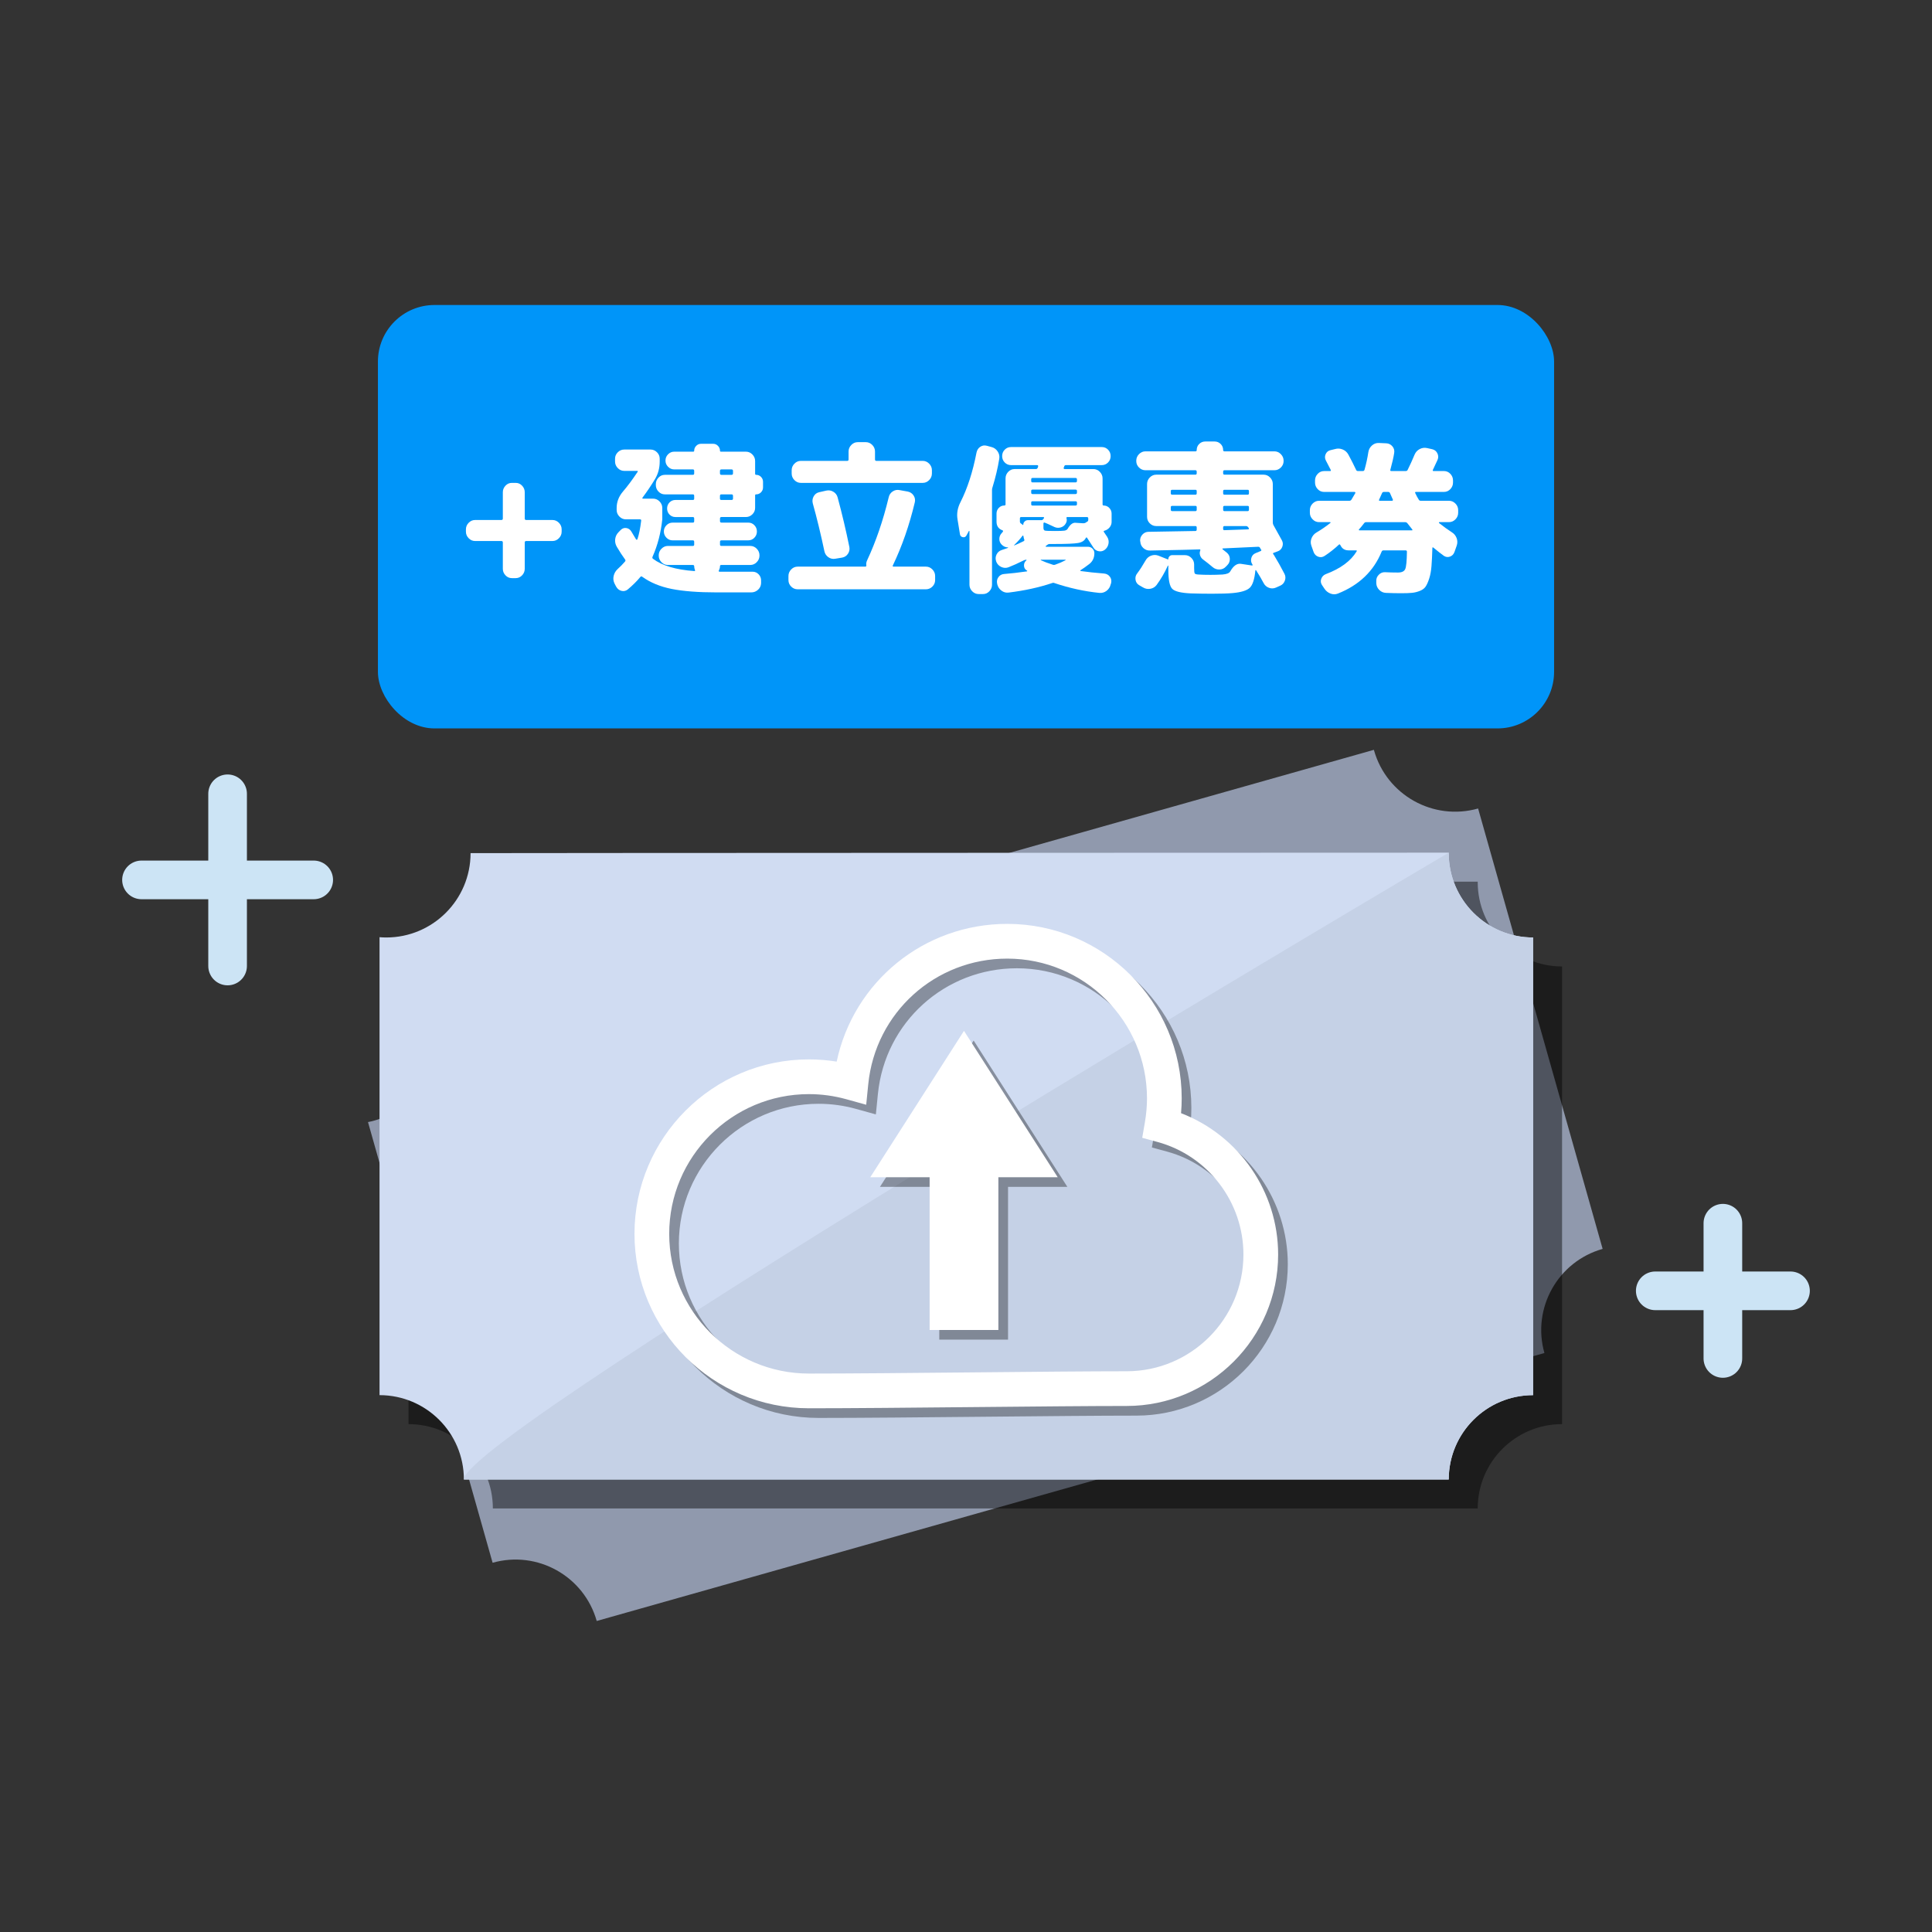
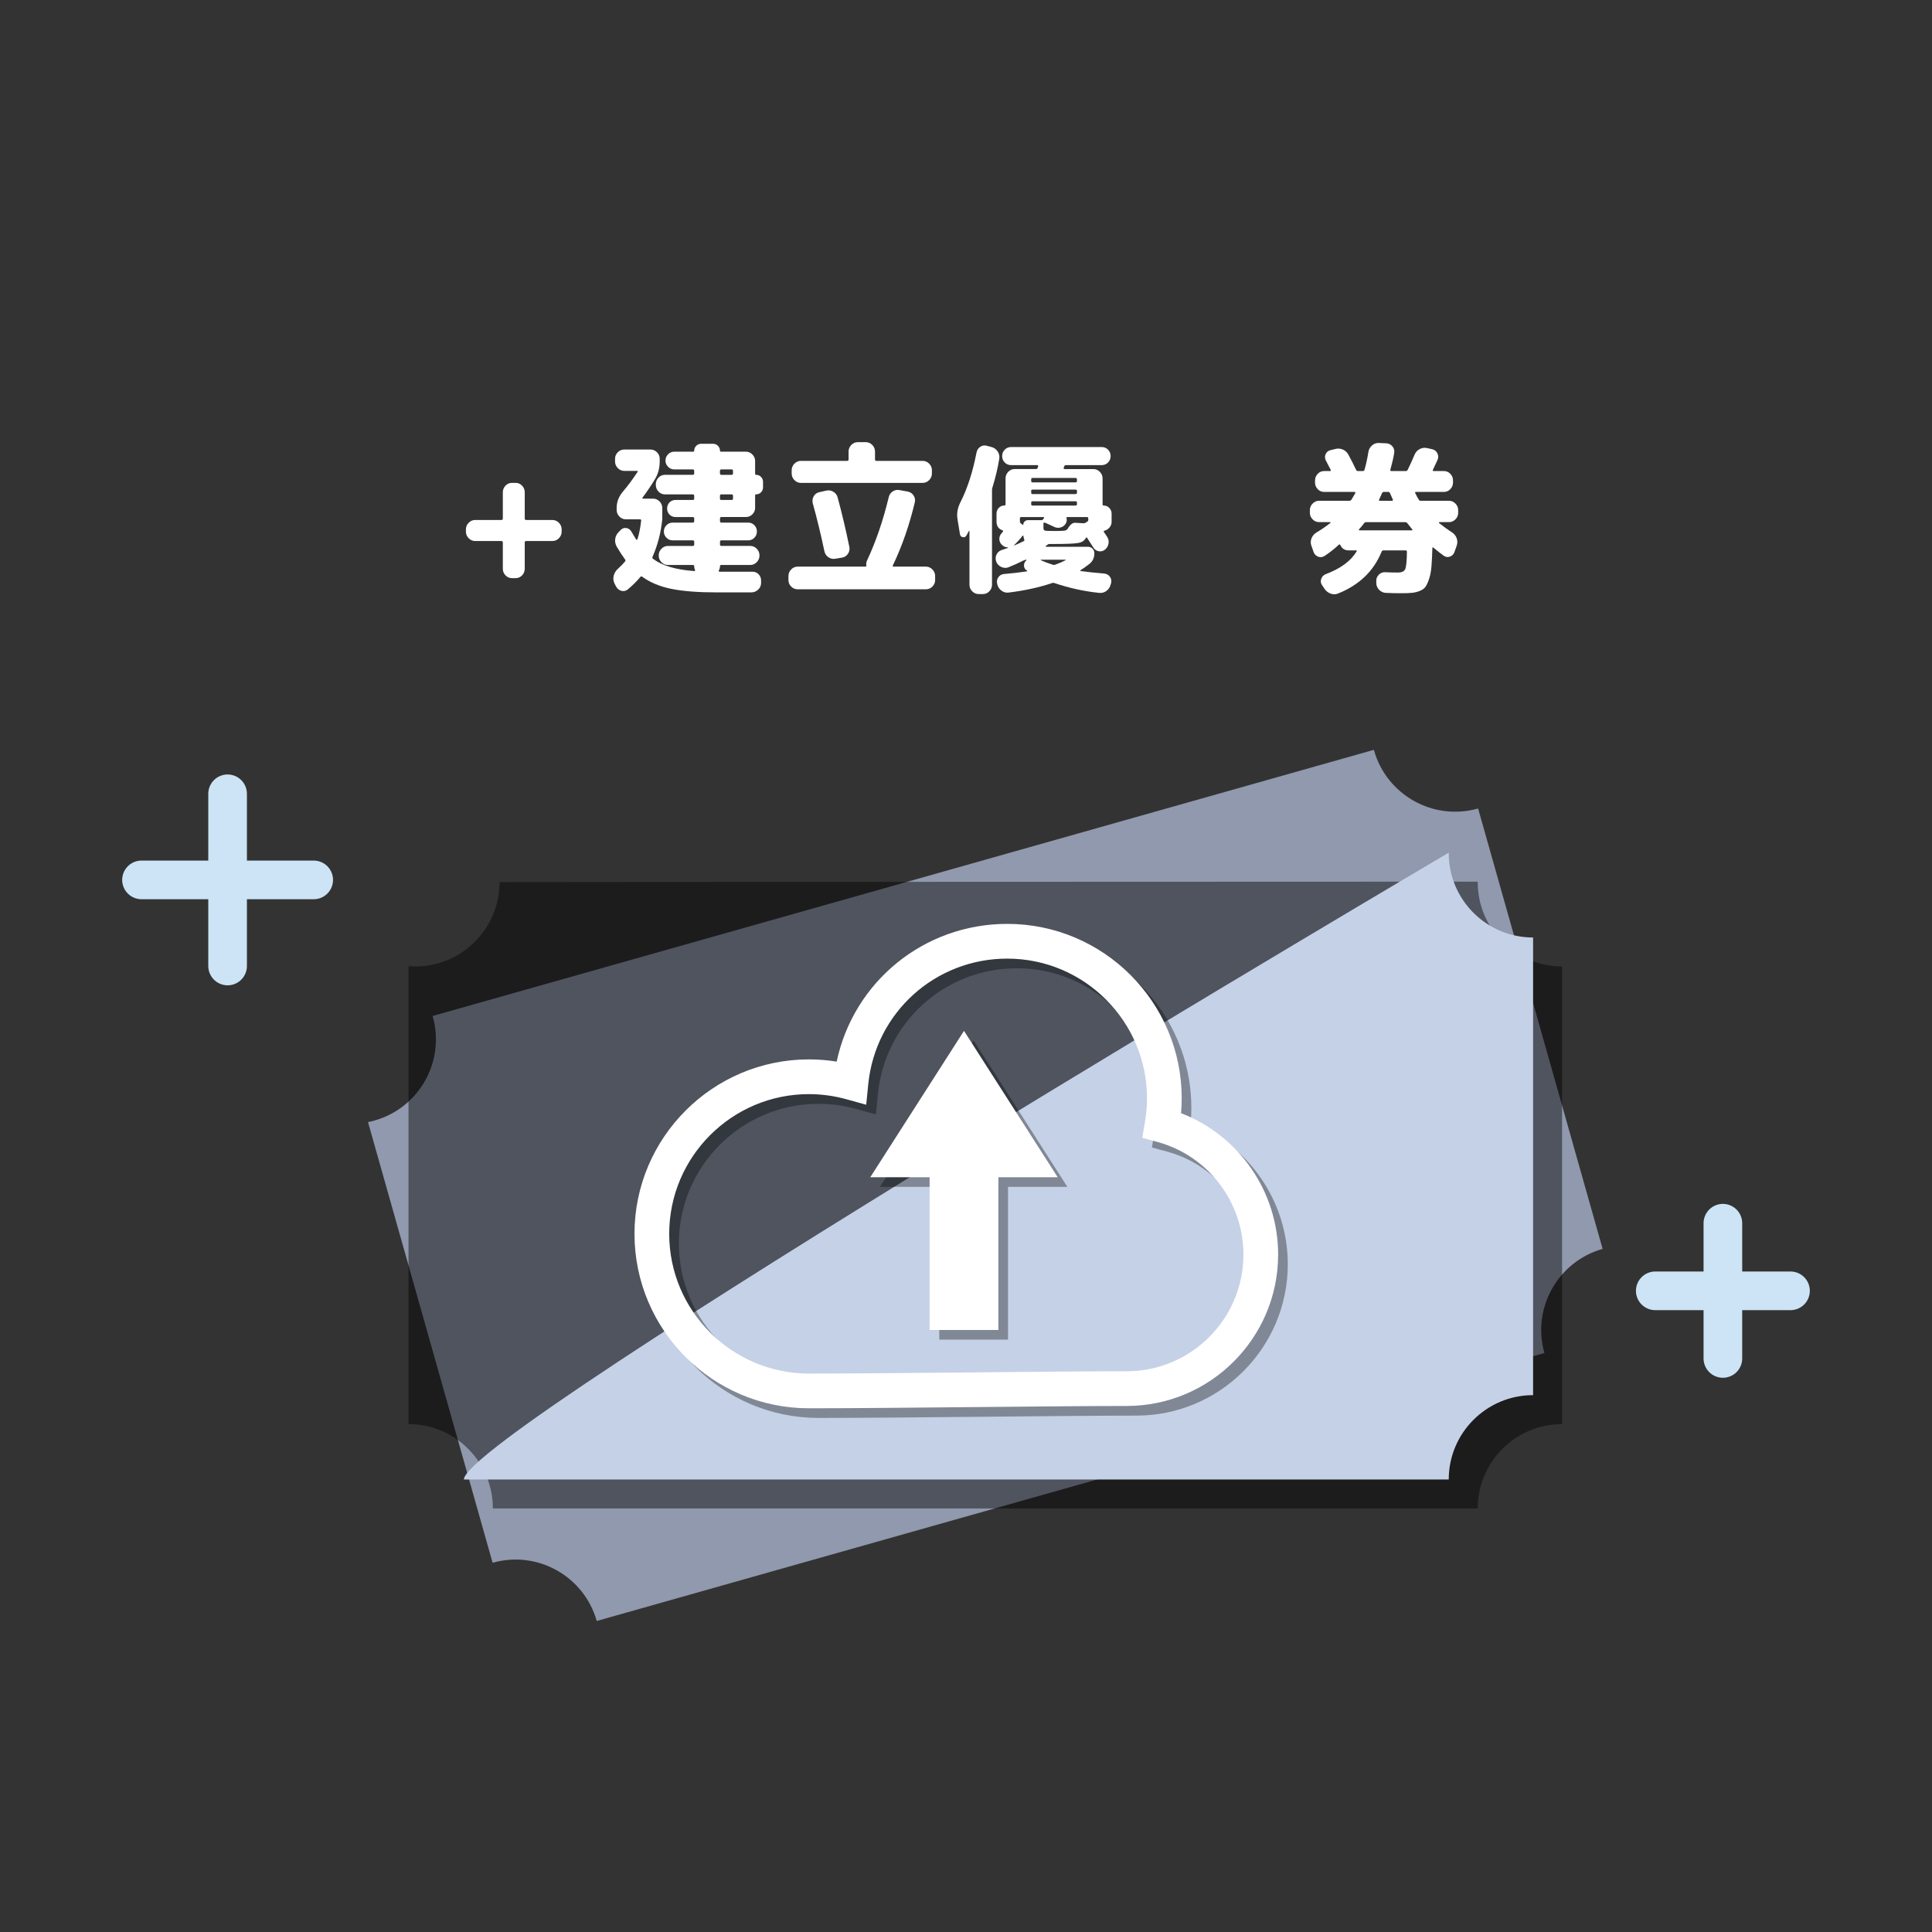
<svg xmlns="http://www.w3.org/2000/svg" cache-id="e988e49d3db649e48f7276fe132bd311" id="eK8pa0G9t3z1" viewBox="0 0 200 200" shape-rendering="geometricPrecision" text-rendering="geometricPrecision">
  <rect x="0" y="0" width="200" height="200" fill="#333333" stroke="none" />
  <style>
#eK8pa0G9t3z2_ts {animation: eK8pa0G9t3z2_ts__ts 2500ms linear infinite normal forwards}@keyframes eK8pa0G9t3z2_ts__ts { 0% {transform: translate(100px,53.489px) scale(1,1);animation-timing-function: cubic-bezier(0.42,0,1,1)} 8% {transform: translate(100px,53.489px) scale(0.964,0.964);animation-timing-function: cubic-bezier(0,0,0.58,1)} 16% {transform: translate(100px,53.489px) scale(1,1)} 100% {transform: translate(100px,53.489px) scale(1,1)}} #eK8pa0G9t3z17_to {animation: eK8pa0G9t3z17_to__to 2500ms linear infinite normal forwards}@keyframes eK8pa0G9t3z17_to__to { 0% {transform: translate(99.498px,121.213px)} 28% {transform: translate(99.498px,121.213px);animation-timing-function: cubic-bezier(0,0,0.58,1)} 48% {transform: translate(99.498px,114.213px)} 52% {transform: translate(99.498px,129.729px);animation-timing-function: cubic-bezier(0.42,0,1,1)} 68% {transform: translate(99.498px,121.213px)} 100% {transform: translate(99.498px,121.213px)}} #eK8pa0G9t3z17 {animation: eK8pa0G9t3z17_c_o 2500ms linear infinite normal forwards}@keyframes eK8pa0G9t3z17_c_o { 0% {opacity: 1} 28% {opacity: 1} 48% {opacity: 0} 52% {opacity: 0} 68% {opacity: 1} 100% {opacity: 1}} #eK8pa0G9t3z23 {animation: eK8pa0G9t3z23_c_o 2500ms linear infinite normal forwards}@keyframes eK8pa0G9t3z23_c_o { 0% {opacity: 1} 44% {opacity: 1} 52% {opacity: 0} 68% {opacity: 1} 100% {opacity: 1}} #eK8pa0G9t3z26 {animation: eK8pa0G9t3z26_c_o 2500ms linear infinite normal forwards}@keyframes eK8pa0G9t3z26_c_o { 0% {opacity: 1} 52% {opacity: 1} 68% {opacity: 0} 84% {opacity: 1} 100% {opacity: 1}}
</style>
  <g id="eK8pa0G9t3z2_ts" transform="translate(100,53.489) scale(1,1)">
    <g transform="translate(-100,-53.489)">
-       <rect width="121.757" height="43.832" rx="5.858" ry="5.858" transform="translate(39.122 31.573)" fill="#0095f9" />
      <g>
        <path d="M49.183,56.006c-.256,0-.479-.096-.667-.289-.189-.193-.284-.419-.284-.68v-.238c0-.261.095-.487.284-.68.188-.192.411-.289.667-.289h2.72c.101,0,.15-.051.15-.153v-2.72c0-.26.092-.487.275-.68s.403-.289.659-.289h.4c.256,0,.476.096.659.289s.275.419.275.68v2.72c0,.102.05.153.149.153h2.721c.255,0,.478.097.667.289.189.193.284.419.284.68v.238c0,.261-.095.487-.284.68s-.412.289-.667.289h-2.721c-.1,0-.149.051-.149.153v2.72c0,.261-.092.488-.275.68-.184.193-.403.289-.659.289h-.4c-.256,0-.476-.096-.659-.289-.184-.192-.275-.419-.275-.68v-2.72c0-.102-.05-.153-.15-.153h-2.72Z" fill="#fff" />
        <path d="M63.783,60.731l-.167-.323c-.123-.25-.153-.51-.092-.782.061-.272.191-.504.393-.697.277-.249.533-.51.768-.782.077-.079.083-.158.017-.238-.268-.363-.551-.799-.852-1.309-.145-.249-.2-.513-.167-.791.033-.277.15-.519.351-.722l.217-.221c.167-.17.361-.238.584-.204s.395.153.518.357c.223.386.39.663.501.833.021.023.047.028.074.017.028-.011.048-.028.059-.051.167-.51.295-1.145.384-1.904.022-.102-.022-.153-.133-.153h-1.452c-.256,0-.479-.096-.667-.289-.189-.192-.284-.419-.284-.68v-.204c0-.624.217-1.19.65-1.7.468-.544.974-1.224,1.519-2.04.045-.068.022-.102-.066-.102h-1.318c-.256,0-.479-.096-.667-.289-.189-.192-.284-.419-.284-.68v-.289c0-.261.095-.484.284-.671.188-.187.411-.281.667-.281h2.72c.256,0,.479.094.668.281.188.187.283.411.283.671v.289c0,.657-.155,1.252-.467,1.785-.4.669-.835,1.315-1.302,1.938-.056.08-.039.119.05.119h1.035c.256,0,.478.097.667.289.189.193.284.419.284.68v1.173c-.146,1.394-.479,2.68-1.002,3.859-.044.091-.033.165.034.221.945.714,2.374,1.139,4.288,1.275.066,0,.089-.034.066-.102-.056-.136-.083-.266-.083-.391c0-.09-.045-.136-.134-.136h-2.586c-.257,0-.479-.096-.668-.289s-.283-.419-.283-.68v-.034c0-.261.094-.487.283-.68.189-.192.411-.289.668-.289h2.586c.089,0,.134-.045.134-.136v-.289c0-.102-.045-.153-.134-.153h-2.103c-.245,0-.456-.09-.634-.272-.179-.181-.268-.396-.268-.646c0-.249.089-.464.268-.646.178-.181.389-.272.634-.272h2.103c.089,0,.134-.051.134-.153v-.272c0-.102-.045-.153-.134-.153h-1.802c-.245,0-.451-.085-.618-.255-.166-.17-.25-.379-.25-.629c0-.249.084-.459.25-.629.167-.17.373-.255.618-.255h1.802c.089,0,.134-.045.134-.136v-.289c0-.102-.045-.153-.134-.153h-2.903c-.256,0-.476-.096-.659-.289-.184-.192-.275-.419-.275-.68v-.085c0-.26.092-.487.275-.68s.403-.289.659-.289h2.903c.089,0,.134-.051.134-.153v-.255c0-.102-.045-.153-.134-.153h-1.936c-.245,0-.456-.091-.634-.272-.179-.181-.268-.396-.268-.646s.089-.465.268-.646c.178-.181.389-.272.634-.272h1.969c.067,0,.101-.034.101-.102c0-.193.069-.36.208-.501.14-.142.304-.212.492-.212h1.269c.188,0,.353.071.492.212.139.142.209.309.209.501c0,.068.033.102.1.102h2.586c.256,0,.479.096.668.289.188.192.283.419.283.68v1.309c0,.08.034.119.101.119.2,0,.369.071.509.212.139.142.209.314.209.519v.561c0,.204-.07.377-.209.519-.14.142-.309.212-.509.212-.066,0-.101.034-.101.102v1.292c0,.261-.095.484-.283.671-.189.187-.412.28-.668.28h-2.536c-.1,0-.149.051-.149.153v.272c0,.102.05.153.149.153h2.771c.256,0,.47.091.642.272.173.182.259.397.259.646c0,.25-.086.465-.259.646-.172.182-.386.272-.642.272h-2.771c-.1,0-.149.051-.149.153v.289c0,.091.05.136.149.136h2.987c.256,0,.478.097.667.289.189.193.284.419.284.68v.034c0,.261-.095.487-.284.68s-.411.289-.667.289h-3.004c-.089,0-.133.045-.133.136c0,.136-.04.284-.117.442-.022.023-.025.048-.009.077s.042.042.075.042h3.421c.256,0,.47.094.643.281.172.187.253.411.242.671v.238c-.012.272-.117.499-.317.68-.2.181-.434.272-.701.272h-3.57c-1.914,0-3.469-.119-4.664-.357-1.195-.238-2.211-.658-3.045-1.258-.078-.068-.15-.056-.217.034-.334.408-.763.833-1.285,1.275-.2.159-.42.207-.659.145s-.42-.207-.542-.434ZM74.529,48.747v.255c0,.102.05.153.149.153h1.052c.1,0,.15-.051.15-.153v-.255c0-.102-.051-.153-.15-.153h-1.052c-.1,0-.149.051-.149.153Zm0,2.584v.289c0,.091.05.136.149.136h1.052c.1,0,.15-.045.15-.136v-.289c0-.102-.051-.153-.15-.153h-1.052c-.1,0-.149.051-.149.153Z" fill="#fff" />
        <path d="M82.571,61.003c-.256,0-.479-.093-.668-.28-.188-.187-.283-.411-.283-.671v-.425c0-.26.095-.487.283-.68.189-.193.412-.289.668-.289h6.991c.101,0,.139-.051.117-.153-.022-.159.005-.323.083-.493.912-1.949,1.657-4.125,2.236-6.528.056-.261.194-.465.417-.612.223-.147.461-.192.718-.136l.851.153c.256.057.453.193.593.408.139.215.181.448.125.697-.567,2.38-1.324,4.556-2.27,6.528-.045.091-.017.136.083.136h3.338c.256,0,.478.096.667.289s.284.419.284.68v.425c0,.26-.095.484-.284.671s-.411.28-.667.28h-13.282ZM96.47,49.019c0,.261-.095.487-.284.68-.188.193-.411.289-.667.289h-12.614c-.257,0-.479-.096-.668-.289s-.283-.419-.283-.68v-.34c0-.261.094-.487.283-.68.189-.192.411-.289.668-.289h4.805c.089,0,.134-.051.134-.153v-.816c0-.261.095-.487.284-.68.188-.192.411-.289.667-.289h.834c.256,0,.479.097.668.289.188.193.283.419.283.68v.816c0,.102.045.153.134.153h4.806c.256,0,.479.097.667.289.189.193.284.419.284.68v.34ZM85.541,50.787c.256-.057.498-.017.726.119.229.136.376.329.442.578.456,1.677.862,3.394,1.219,5.151.044.25-.006.482-.15.697-.145.215-.345.346-.601.391l-.718.119c-.256.045-.492-.009-.709-.162s-.354-.36-.409-.621c-.378-1.791-.778-3.439-1.201-4.947-.066-.261-.036-.504.092-.731s.314-.368.559-.425l.751-.17Z" fill="#fff" />
        <path d="M101.309,61.497c-.257,0-.479-.096-.668-.289s-.283-.419-.283-.68v-5.542c-.012-.023-.028-.034-.051-.034-.011.023-.1.187-.267.493-.089.147-.217.201-.384.161-.167-.04-.262-.145-.283-.314l-.251-1.53c-.1-.601.006-1.201.317-1.802.712-1.405,1.263-3.111,1.651-5.117.056-.261.187-.459.393-.595.206-.136.431-.17.676-.102l.501.136c.255.068.461.218.617.45.155.232.211.485.167.757-.156.963-.39,1.949-.701,2.958-.033.079-.05.176-.05.289v9.792c0,.26-.092.487-.275.68s-.403.289-.659.289h-.45Zm13.766-7.497c0,.227-.069.425-.209.595-.139.17-.314.283-.525.34-.089.023-.111.068-.066.136.2.295.311.459.333.493.145.227.192.468.143.723-.051.255-.176.462-.376.621-.189.147-.403.198-.643.153-.239-.045-.42-.17-.542-.374-.334-.521-.551-.855-.65-1.003-.045-.068-.09-.068-.134,0-.134.284-.403.459-.81.527-.406.068-1.198.102-2.377.102h-.602c-.056,0-.128.034-.217.102l-.017.017c-.011.011-.03.025-.059.042-.027.017-.047.031-.058.042-.022.023-.028.042-.017.06.011.017.027.025.05.025h4.321c.189,0,.348.065.476.196s.192.286.192.467c0,.465-.167.833-.501,1.105-.367.283-.679.504-.935.663-.022.011-.027.028-.017.051.011.023.027.034.05.034.734.102,1.535.187,2.403.255.256.023.456.13.601.323.145.192.188.414.134.663l-.051.153c-.066.272-.208.49-.425.654s-.465.235-.743.212c-1.558-.159-3.109-.499-4.655-1.02-.078-.034-.155-.034-.233,0-1.346.454-2.848.782-4.505.986-.268.034-.512-.031-.734-.196-.223-.164-.367-.377-.434-.637l-.018-.085c-.056-.25-.014-.474.126-.671.139-.198.33-.309.575-.332.723-.057,1.513-.147,2.369-.272.022,0,.036-.011.042-.034.006-.022-.003-.04-.025-.051-.011,0-.017-.002-.017-.008c0-.005-.005-.008-.017-.008-.178-.113-.27-.281-.275-.501-.005-.221.075-.4.242-.536l.017-.017c.011-.011.011-.022,0-.034-.011-.011-.022-.017-.033-.017-.078,0-.15.017-.217.051-.634.317-1.174.561-1.618.731-.245.091-.493.08-.743-.034s-.426-.3-.525-.561v-.017c-.089-.238-.078-.473.033-.706s.289-.388.534-.468c.223-.068.439-.141.65-.221.011-.011.017-.028.017-.051-.256,0-.479-.096-.667-.289-.167-.17-.248-.371-.242-.604s.092-.434.259-.604c.011-.011.027-.031.05-.06s.039-.048.051-.06c.021-.022.03-.051.024-.085-.006-.034-.024-.057-.059-.068-.411-.147-.617-.448-.617-.901v-.833c0-.227.078-.422.233-.586.156-.164.345-.247.567-.247.089,0,.134-.04.134-.119v-2.686c0-.261.092-.487.275-.68.184-.192.403-.289.659-.289h2.202c.089,0,.15-.04.184-.119.011-.011.022-.034.033-.068.012-.034.017-.057.017-.068.022-.102-.011-.153-.1-.153h-2.703c-.256,0-.473-.091-.65-.272-.179-.181-.268-.402-.268-.663s.089-.482.268-.663c.178-.181.395-.272.65-.272h9.395c.256,0,.473.091.65.272s.267.402.267.663-.089.482-.267.663-.395.272-.65.272h-3.705c-.1,0-.161.045-.184.136c0,.012-.005.031-.017.06-.011.028-.022.048-.033.06-.022.102.011.153.101.153h2.97c.256,0,.479.097.668.289.188.193.283.419.283.68v2.686c0,.079.039.119.117.119.222,0,.414.083.575.247.161.165.242.36.242.586v.833Zm-10.078,2.465c.277-.113.601-.261.968-.442.077-.045.1-.102.066-.17-.033-.079-.062-.192-.083-.34c0-.022-.012-.042-.034-.06s-.039-.02-.05-.008c-.223.306-.512.629-.867.969-.012.012-.017.023-.017.034s.005.017.017.017Zm.584-2.805v.34c0,.08.038.147.116.204h.017c.012,0,.017.006.017.017l.15.119c.011.011.022.011.033,0c.012-.011.017-.023.017-.034c0-.125.048-.232.143-.323.094-.09.202-.136.325-.136h1.418c.078,0,.145-.045.2-.136l.051-.068c.021-.022.024-.048.008-.077-.017-.028-.042-.042-.075-.042h-2.286c-.089,0-.133.045-.133.136Zm1.168-4.029v.153c0,.102.044.153.133.153h4.456c.1,0,.149-.051.149-.153v-.153c0-.102-.05-.153-.149-.153h-4.456c-.089,0-.133.051-.133.153Zm0,1.19v.17c0,.102.044.153.133.153h4.456c.1,0,.149-.051.149-.153v-.17c0-.091-.05-.136-.149-.136h-4.456c-.089,0-.133.045-.133.136Zm0,1.207v.17c0,.091.044.136.133.136h4.456c.1,0,.149-.045.149-.136v-.17c0-.091-.05-.136-.149-.136h-4.456c-.089,0-.133.045-.133.136Zm3.554,5.916h-2.536c-.022,0-.033.006-.033.017c0,.012.005.023.017.034.345.159.751.312,1.218.459.089.034.178.034.268,0c.389-.136.745-.289,1.067-.459.011-.022.011-.04,0-.051Zm2.103-3.842c.044-.045.083-.073.117-.085.089-.034.133-.102.133-.204v-.153c0-.091-.05-.136-.149-.136h-2.003c-.089,0-.122.04-.1.119.056.193.027.38-.084.561-.111.193-.278.323-.5.391-.223.068-.439.057-.651-.034-.601-.283-.939-.436-1.018-.459-.089-.022-.134.012-.134.102v.442c0,.159.051.252.15.281.101.028.445.042,1.034.042.49,0,.815-.011.977-.034.161-.022.275-.085.342-.187.256-.442.523-.651.801-.629l.818.051c.1,0,.188-.022.267-.068Z" fill="#fff" />
-         <path d="M122.666,57.468c.256,0,.478.096.667.289s.284.419.284.68v.374c0,.295.02.476.059.544.038.068.163.108.375.119.355.023.773.034,1.251.034.39,0,.807-.011,1.252-.034.434-.034.701-.142.801-.323.334-.589.706-.85,1.118-.782l1.118.17c.077,0,.1-.028.066-.085v-.017l-.017-.017c-.134-.204-.167-.425-.101-.663.067-.238.212-.402.435-.493l.533-.221c.078-.045.09-.096.034-.153-.012-.022-.028-.051-.051-.085s-.039-.062-.05-.085c-.033-.079-.1-.119-.2-.119-.823.045-2.035.102-3.638.17-.022,0-.039.009-.05.026-.011.017-.011.037,0,.059l.45.357c.2.17.304.385.309.646.006.261-.086.481-.275.663l-.133.136c-.179.193-.4.292-.668.297-.267.006-.5-.077-.7-.247-.334-.283-.662-.544-.984-.782-.156-.113-.262-.258-.317-.434s-.05-.343.017-.501c.022-.079.006-.119-.05-.119-.512.023-2.226.062-5.14.119-.267.011-.5-.074-.7-.255-.201-.181-.307-.408-.317-.68l-.017-.034c-.022-.26.056-.487.233-.68s.39-.289.634-.289c1.057-.011,2.676-.04,4.855-.085.089,0,.134-.051.134-.153v-.204c0-.102-.045-.153-.134-.153h-4.055c-.256,0-.478-.093-.667-.28s-.283-.411-.283-.671v-3.4c0-.26.094-.487.283-.68s.411-.289.667-.289h4.055c.089,0,.134-.051.134-.153v-.153c0-.102-.045-.153-.134-.153h-5.172c-.257,0-.479-.094-.668-.281s-.283-.411-.283-.671v-.034c0-.261.094-.487.283-.68.189-.192.411-.289.668-.289h5.189c.077,0,.116-.045.116-.136c0-.25.086-.459.259-.629.172-.17.381-.255.626-.255h.968c.244,0,.453.085.625.255.173.17.259.38.259.629c0,.091.045.136.134.136h5.173c.256,0,.478.097.667.289.189.193.284.419.284.68v.034c0,.261-.095.484-.284.671s-.411.281-.667.281h-5.173c-.089,0-.134.051-.134.153v.153c0,.102.045.153.134.153h4.055c.256,0,.479.096.667.289.189.193.284.419.284.68v3.978c0,.102.022.193.066.272.557.998.846,1.519.868,1.564.122.215.139.442.05.68-.089.238-.25.397-.483.476l-.418.153c-.066.023-.077.068-.033.136.033.034.062.074.084.119.367.601.723,1.235,1.067,1.904.122.227.139.464.05.714s-.25.425-.483.527l-.417.187c-.245.113-.492.125-.743.034-.25-.091-.437-.255-.559-.493-.189-.363-.445-.799-.768-1.309-.011-.023-.028-.034-.05-.034-.022,0-.033.011-.033.034-.09.918-.284,1.519-.584,1.802-.301.283-.891.465-1.77.544-.489.045-1.207.068-2.152.068-.712,0-1.435-.012-2.169-.034-1.023-.045-1.669-.204-1.936-.476s-.4-.929-.4-1.972v-.425c-.012-.011-.028-.011-.05,0-.323.714-.712,1.383-1.168,2.006-.167.215-.387.346-.659.391-.273.045-.526-.006-.76-.153l-.384-.221c-.211-.125-.336-.312-.375-.561s.02-.47.175-.663c.268-.351.557-.799.868-1.343.133-.238.325-.402.575-.493.251-.09.498-.09.743,0l.984.391c.011.011.021.011.033,0c.011-.011.017-.022.017-.034c0-.113.039-.209.117-.289.077-.079.172-.119.283-.119h1.318Zm1.218-6.409v-.221c0-.091-.045-.136-.134-.136h-2.402c-.101,0-.15.045-.15.136v.221c0,.102.05.153.15.153h2.402c.089,0,.134-.051.134-.153Zm0,1.7v-.255c0-.09-.045-.136-.134-.136h-2.402c-.101,0-.15.045-.15.136v.255c0,.102.05.153.15.153h2.402c.089,0,.134-.051.134-.153Zm5.406-1.7v-.221c0-.091-.044-.136-.134-.136h-2.402c-.089,0-.134.045-.134.136v.221c0,.102.045.153.134.153h2.402c.09,0,.134-.051.134-.153Zm0,1.7v-.255c0-.09-.044-.136-.134-.136h-2.402c-.089,0-.134.045-.134.136v.255c0,.102.045.153.134.153h2.402c.09,0,.134-.051.134-.153Zm-.083,2.04c.033,0,.059-.017.075-.051.017-.034.014-.062-.009-.085-.011-.011-.022-.022-.033-.034-.012-.011-.017-.022-.017-.034-.067-.091-.14-.136-.217-.136h-2.253c-.089,0-.134.051-.134.153v.136c0,.091.039.136.117.136.522-.011,1.346-.04,2.47-.085Z" fill="#fff" />
        <path d="M136.548,54.051c-.256,0-.479-.096-.667-.289-.189-.193-.284-.419-.284-.68v-.272c0-.26.095-.487.284-.68.188-.193.411-.289.667-.289h3.138c.089,0,.161-.04.217-.119.233-.396.367-.623.4-.68.011-.022.008-.048-.009-.076s-.041-.042-.075-.042h-3.153c-.256,0-.476-.096-.659-.289s-.275-.419-.275-.68v-.221c0-.26.092-.487.275-.68s.403-.289.659-.289h.617c.089,0,.111-.045.067-.136-.312-.601-.474-.912-.484-.935-.122-.215-.137-.437-.042-.663s.259-.368.492-.425l.484-.119c.267-.079.531-.065.793.042.261.108.458.286.592.535.278.51.545,1.037.801,1.581.033.08.101.119.2.119h.484c.1,0,.161-.045.184-.136.167-.578.3-1.19.4-1.836.044-.272.169-.499.375-.68s.442-.266.709-.255l.768.034c.256.011.468.116.635.314.167.199.228.428.184.688-.067.442-.2,1.026-.4,1.751-.022.08.017.119.116.119h1.469c.111,0,.184-.045.217-.136.233-.464.473-.991.718-1.581.11-.25.286-.437.525-.561.239-.125.492-.159.759-.102l.534.119c.245.057.423.199.534.425s.116.453.017.68c-.156.34-.317.686-.484,1.037-.033.08-.005.119.084.119h1.067c.256,0,.476.096.659.289s.275.419.275.68v.221c0,.261-.092.487-.275.68s-.403.289-.659.289h-2.903c-.089,0-.111.045-.066.136.122.261.244.487.367.68.044.068.111.102.2.102h2.92c.256,0,.479.096.668.289.188.192.283.419.283.68v.272c0,.261-.095.487-.283.68-.189.193-.412.289-.668.289h-1.001c-.022,0-.036.014-.042.042s.003.048.025.06c.456.363.896.68,1.318.952.233.147.397.349.492.604.094.255.097.513.008.773l-.233.663c-.089.238-.245.397-.467.476-.223.08-.435.051-.635-.085-.256-.181-.617-.464-1.084-.85-.067-.045-.101-.028-.101.051-.022.748-.053,1.368-.092,1.861s-.116.921-.233,1.284c-.117.362-.239.64-.367.833-.128.192-.325.342-.592.45-.268.108-.537.176-.81.204s-.643.042-1.109.042c-.534,0-1.068-.011-1.603-.034-.267-.011-.498-.113-.692-.306-.194-.193-.298-.425-.309-.697v-.221c-.011-.25.075-.468.259-.655s.397-.274.643-.263c.4.022.845.034,1.335.034.4,0,.653-.119.759-.357.105-.238.164-.838.176-1.802c0-.091-.051-.136-.15-.136h-2.27c-.101,0-.167.045-.2.136-.823,2.017-2.331,3.462-4.521,4.335-.257.102-.516.102-.776,0-.262-.102-.47-.272-.626-.51l-.25-.374c-.134-.204-.158-.419-.075-.646s.236-.385.459-.476c1.535-.578,2.603-1.365,3.204-2.363.044-.068.017-.102-.084-.102h-.751c-.4,0-.684-.181-.851-.544-.045-.091-.101-.102-.167-.034-.445.419-.935.805-1.469,1.156-.211.136-.431.162-.659.077-.228-.085-.387-.247-.476-.485l-.233-.663c-.089-.26-.081-.518.025-.773.105-.255.275-.45.509-.586.501-.294.979-.623,1.435-.986.022-.022.028-.042.018-.06-.012-.017-.028-.025-.051-.025h-1.135Zm4.656.119c-.167.227-.34.437-.518.629-.022.011-.028.031-.017.06.011.028.027.042.05.042h5.439c.067,0,.078-.034.033-.102-.056-.068-.136-.17-.241-.306-.106-.136-.187-.238-.242-.306-.066-.09-.15-.136-.25-.136h-4.021c-.101,0-.179.04-.233.119Zm1.568-2.465c-.045.091-.022.136.066.136h1.269c.033,0,.058-.014.074-.042.018-.028.02-.054.009-.077-.045-.091-.145-.317-.301-.68-.033-.079-.1-.119-.2-.119h-.417c-.1,0-.167.04-.2.119l-.3.663Z" fill="#fff" />
      </g>
    </g>
  </g>
  <g>
    <path d="M142.235,77.668c-.004-.015-.008-.031-.012-.046L44.782,105.174c.004.015.01.03.014.045c1.312,4.641-1.386,9.466-6.027,10.778-.224.063-.449.115-.674.16l12.899,45.619c4.641-1.312,9.466,1.386,10.778,6.027l98.105-27.74c-1.312-4.641,1.386-9.466,6.027-10.778l-12.891-45.59c-4.641,1.312-9.466-1.386-10.778-6.027Z" fill="#9099ad" />
    <g style="mix-blend-mode:multiply" opacity="0.45">
      <path d="M152.973,91.316c0-.016.001-.032.001-.048c0,0-101.261.032-101.261.048c0,4.823-3.909,8.732-8.732,8.732-.233,0-.463-.012-.692-.03v47.407c4.823,0,8.732,3.909,8.732,8.732h101.951c0-4.823,3.909-8.732,8.732-8.732v-47.377c-4.823,0-8.732-3.909-8.732-8.732Z" />
    </g>
-     <path d="M149.973,88.316c0-.016.001-.032.001-.048c0,0-101.261.032-101.261.048c0,4.823-3.909,8.732-8.732,8.732-.233,0-.463-.012-.692-.03v47.407c4.823,0,8.732,3.909,8.732,8.732h101.951c0-4.823,3.909-8.732,8.732-8.732v-47.377c-4.823,0-8.732-3.909-8.732-8.732Z" fill="#d0dcf2" />
    <path d="M149.973,88.316c0-.016.001-.032.001-.048c0,0-101.952,60.066-101.952,64.889h101.951c0-4.823,3.909-8.732,8.732-8.732v-47.377c-4.823,0-8.732-3.909-8.732-8.732Z" fill="#c5d1e6" />
  </g>
  <g id="eK8pa0G9t3z17_to" transform="translate(99.498,121.213)">
    <g id="eK8pa0G9t3z17" transform="translate(-99.498,-121.213)">
      <g style="mix-blend-mode:multiply" opacity="0.35">
        <path d="M84.74,146.784c-9.957,0-18.058-8.101-18.058-18.058s8.101-18.058,18.058-18.058c.962,0,1.922.077,2.872.23c1.75-8.255,9.02-14.258,17.659-14.258c9.957,0,18.058,8.101,18.058,18.058c0,.508-.023,1.022-.067,1.538c5.989,2.302,10.05,8.111,10.05,14.633c0,8.644-7.032,15.676-15.676,15.676-3.729,0-9.543.056-15.698.115-6.33.061-12.875.124-17.198.124Zm0-32.521c-7.975,0-14.464,6.489-14.464,14.464s6.489,14.464,14.464,14.464c4.306,0,10.842-.063,17.164-.124c6.164-.059,11.985-.115,15.732-.115c6.662,0,12.083-5.42,12.083-12.082c0-5.436-3.66-10.229-8.9-11.656l-1.576-.429.277-1.61c.143-.831.216-1.664.216-2.476c0-7.975-6.489-14.464-14.464-14.464-7.462,0-13.648,5.59-14.391,13.004l-.212,2.123-2.056-.57c-1.264-.351-2.567-.529-3.872-.529Z" />
        <polygon points="110.494,122.866 100.792,107.715 91.091,122.866 97.234,122.866 97.234,138.679 104.351,138.679 104.351,122.866 110.494,122.866" />
      </g>
      <path d="M83.74,145.784c-9.957,0-18.058-8.101-18.058-18.058s8.101-18.058,18.058-18.058c.962,0,1.922.077,2.872.23c1.75-8.255,9.02-14.258,17.659-14.258c9.957,0,18.058,8.101,18.058,18.058c0,.508-.023,1.022-.067,1.538c5.989,2.302,10.05,8.111,10.05,14.633c0,8.644-7.032,15.676-15.676,15.676-3.729,0-9.543.056-15.698.115-6.33.061-12.875.124-17.198.124Zm0-32.521c-7.975,0-14.464,6.489-14.464,14.464s6.489,14.464,14.464,14.464c4.306,0,10.842-.063,17.164-.124c6.164-.059,11.985-.115,15.732-.115c6.662,0,12.083-5.42,12.083-12.082c0-5.436-3.66-10.229-8.9-11.656l-1.576-.429.277-1.61c.143-.831.216-1.664.216-2.476c0-7.975-6.489-14.464-14.464-14.464-7.462,0-13.648,5.59-14.391,13.004l-.212,2.123-2.056-.57c-1.264-.351-2.567-.529-3.872-.529Z" fill="#fff" />
      <polygon points="109.494,121.866 99.792,106.715 90.091,121.866 96.234,121.866 96.234,137.679 103.351,137.679 103.351,121.866 109.494,121.866" fill="#fff" />
    </g>
  </g>
  <g id="eK8pa0G9t3z23" transform="translate(0-.101)">
    <path d="M32.475,91.188h-17.827h17.827Z" fill="none" stroke="#cce4f5" stroke-width="4" stroke-linecap="round" stroke-linejoin="round" />
    <path d="M23.561,100.101v-17.827v17.827Z" fill="none" stroke="#cce4f5" stroke-width="4" stroke-linecap="round" stroke-linejoin="round" />
  </g>
  <g id="eK8pa0G9t3z26">
    <path d="M185.352,133.626h-14h14Z" fill="none" stroke="#cce4f5" stroke-width="4" stroke-linecap="round" stroke-linejoin="round" />
    <path d="M178.352,140.626v-14v14Z" fill="none" stroke="#cce4f5" stroke-width="4" stroke-linecap="round" stroke-linejoin="round" />
  </g>
</svg>